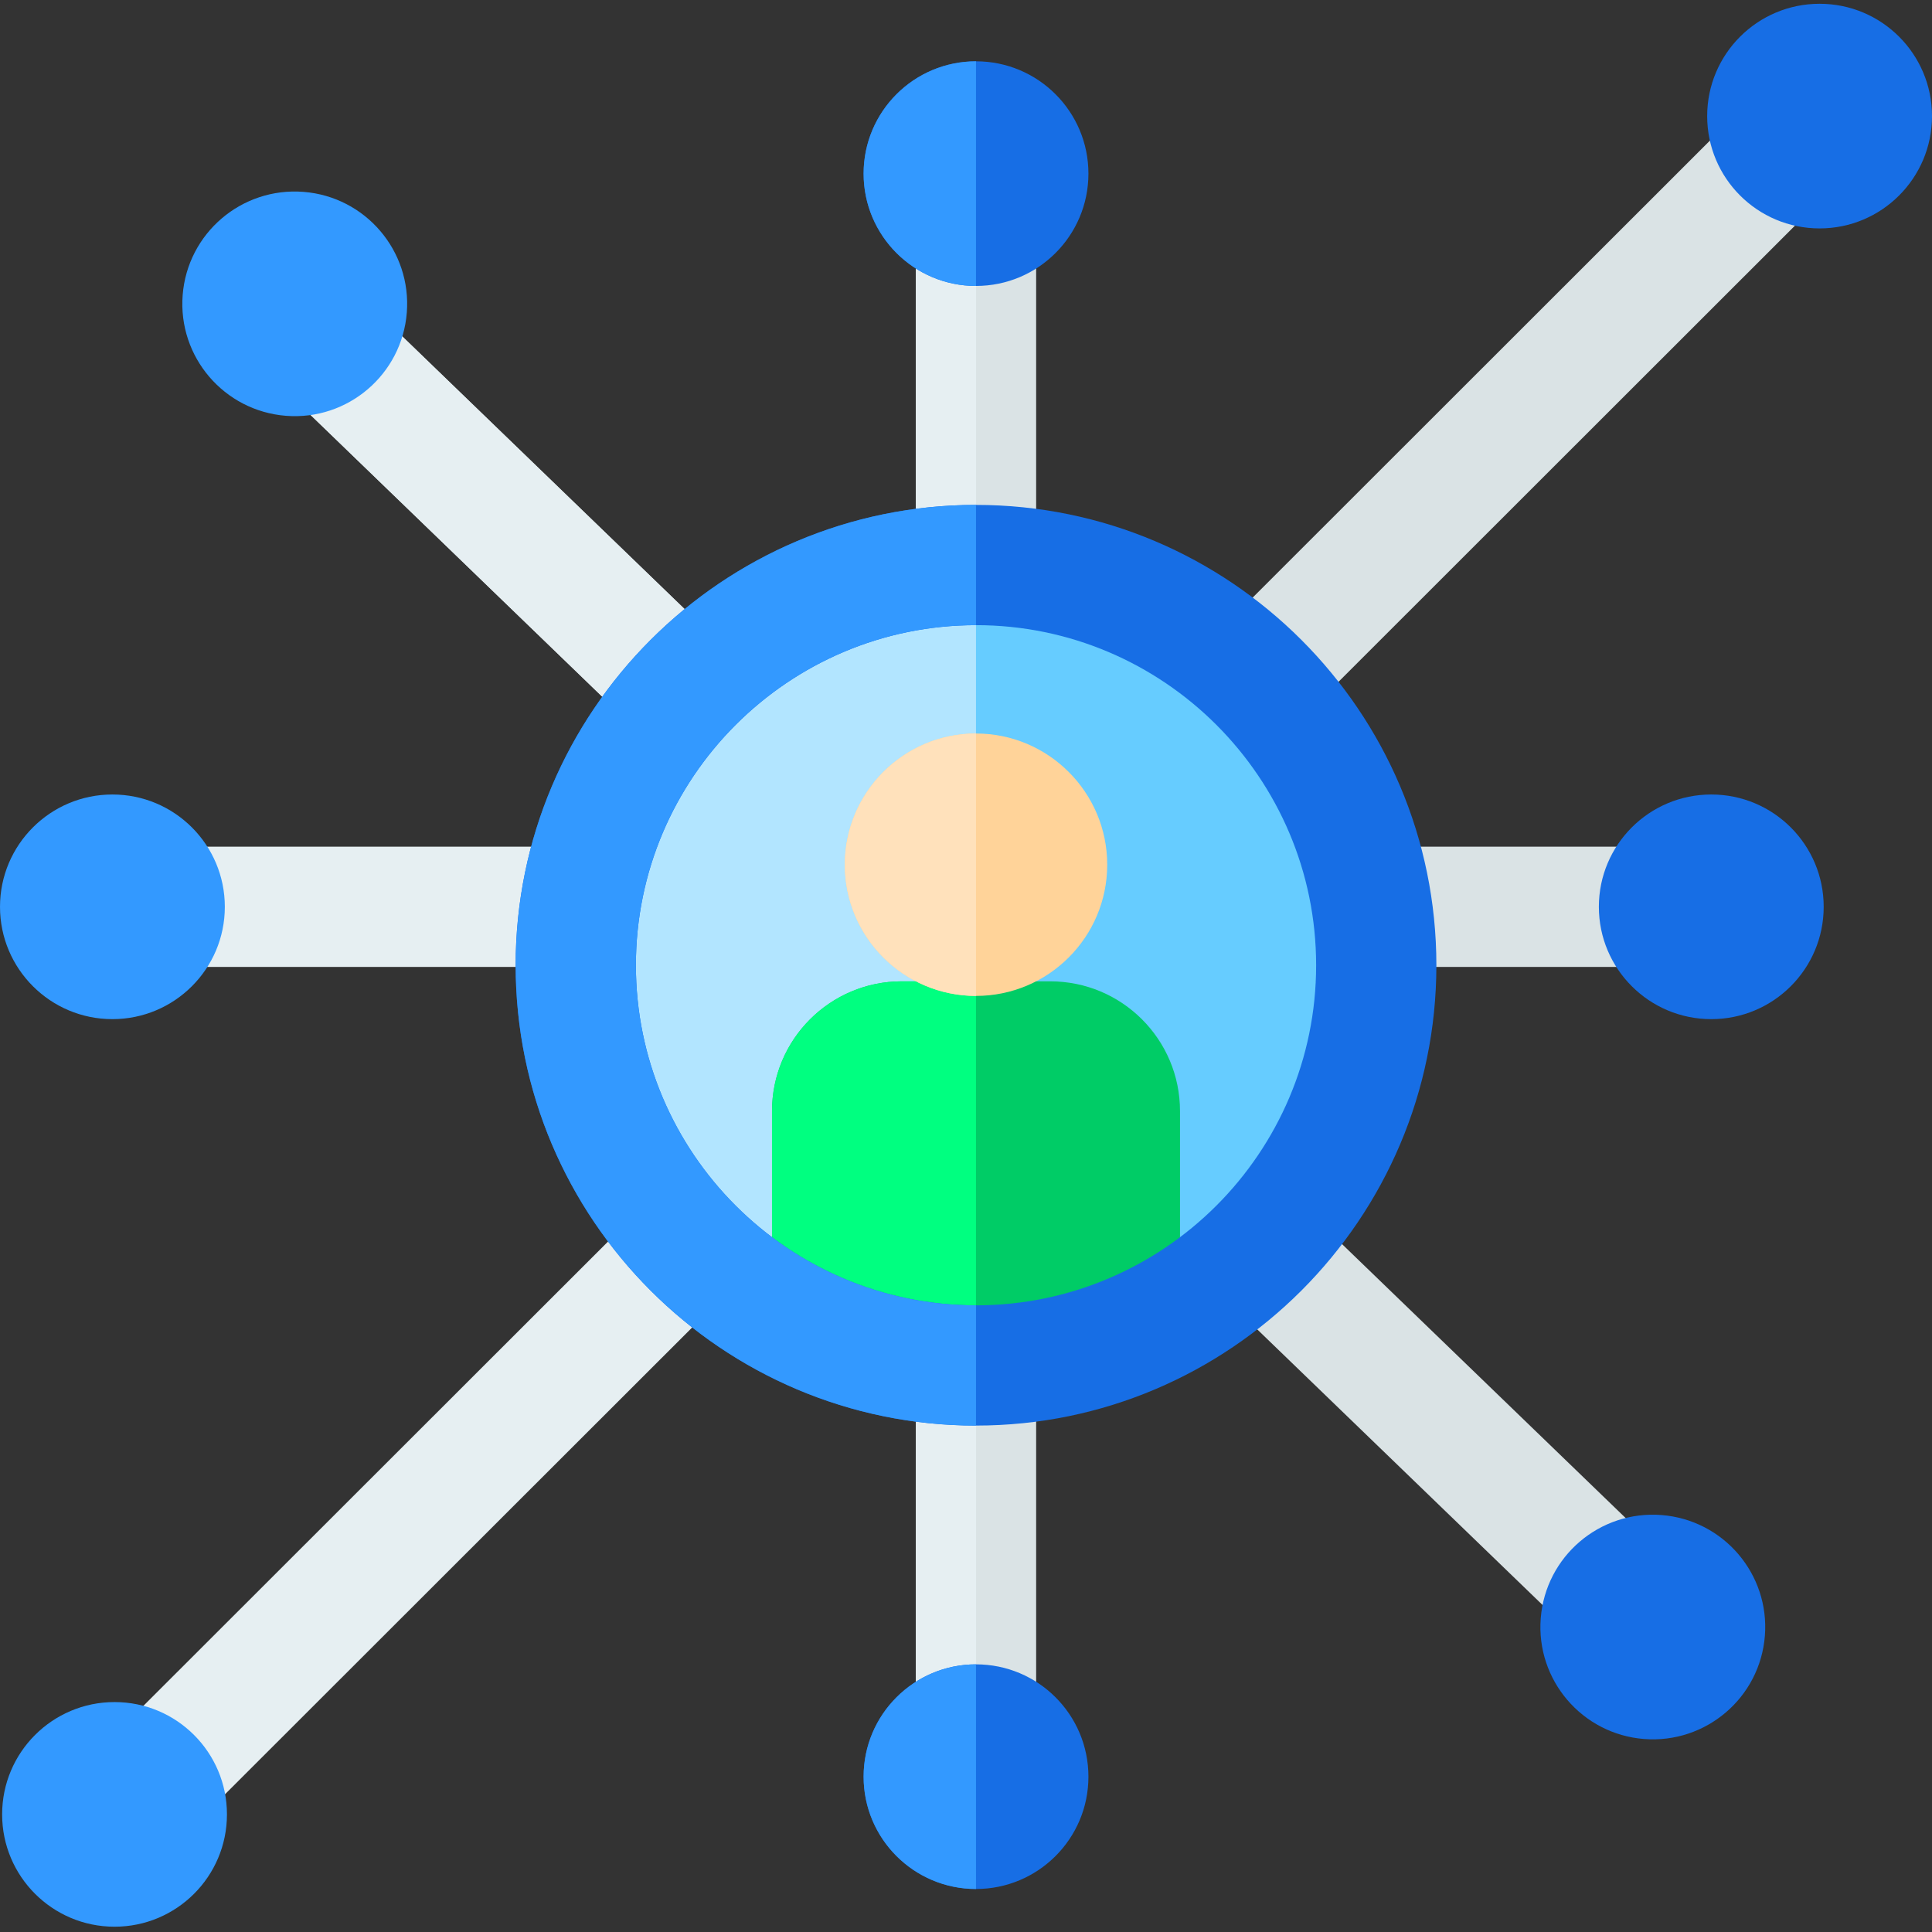
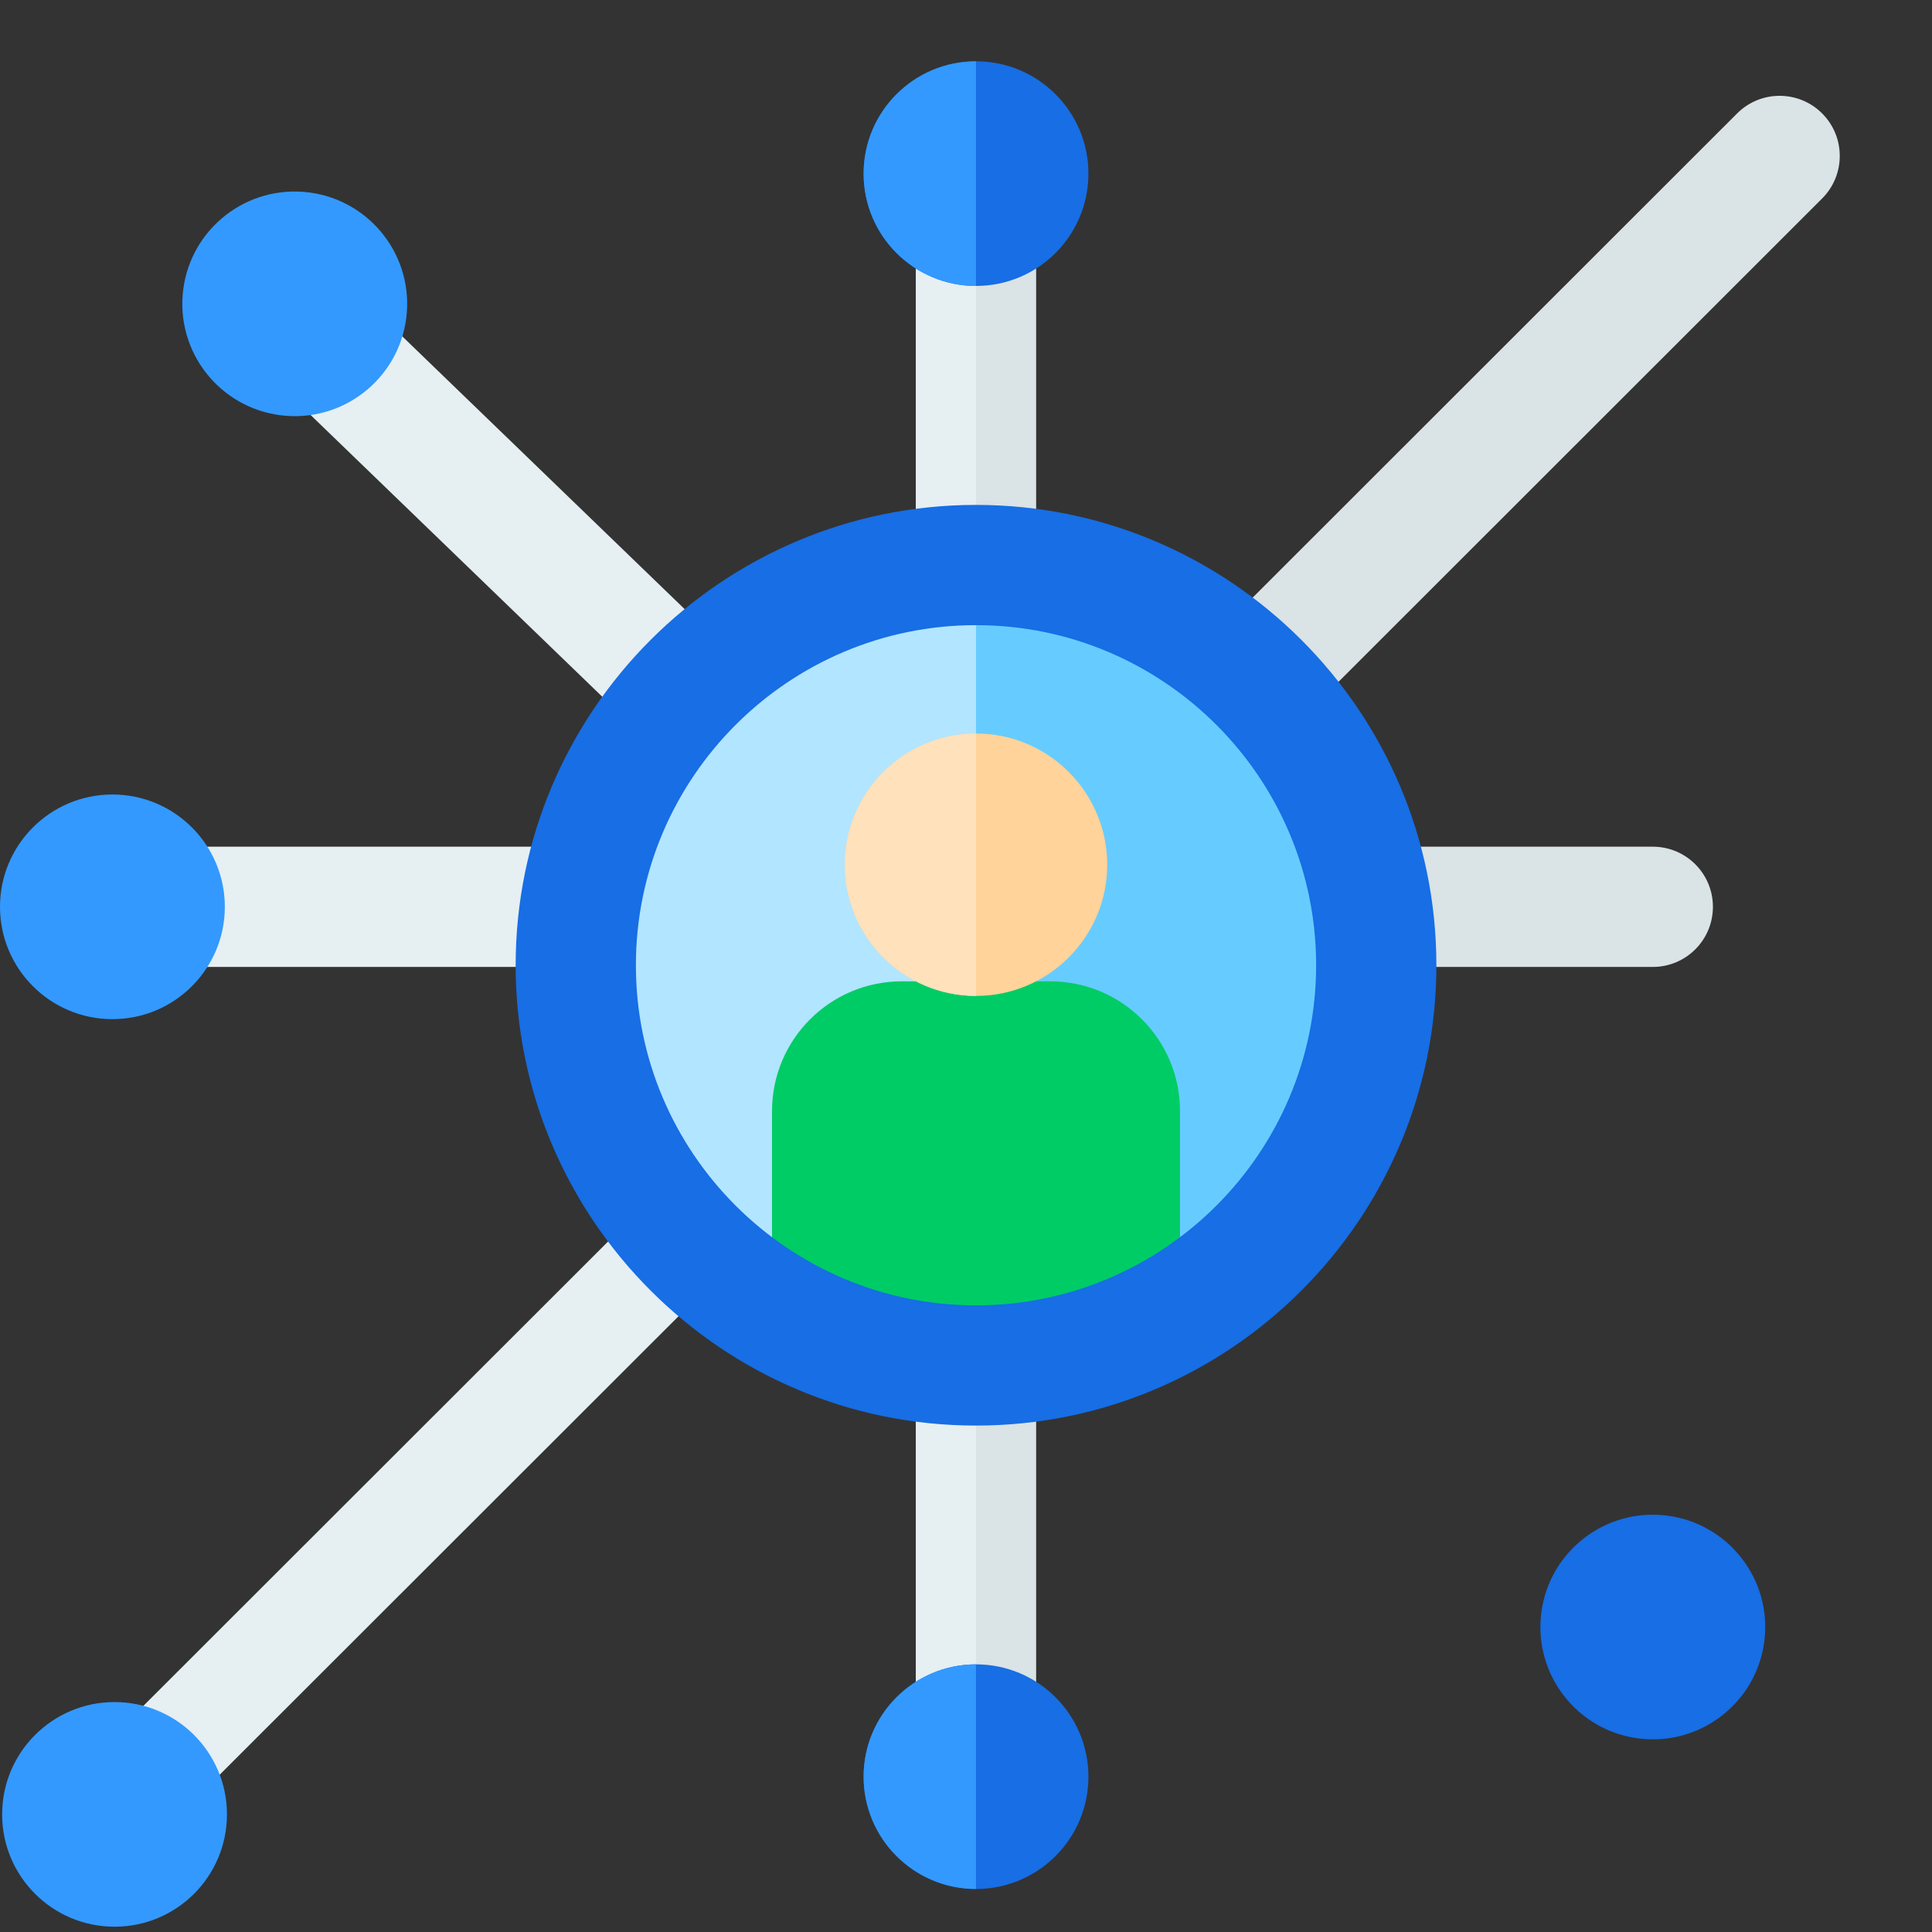
<svg xmlns="http://www.w3.org/2000/svg" height="512pt" viewBox="0 -1 512 512" width="512pt">
  <rect x="0" y="-1" width="512" height="512" fill="#333333" stroke="none" />
-   <path d="m427.16 435.855c-3.977 0-7.957-1.477-11.051-4.453l-338.852-327.301c-6.336-6.105-6.527-16.191-.422-22.531 6.102-6.34 16.188-6.531 22.527-.426l338.852 327.301c6.34 6.105 6.527 16.191.426 22.531-3.129 3.246-7.301 4.879-11.48 4.879zm0 0" fill="#dae3e5" />
  <path d="m99.363 81.145c-6.34-6.105-16.426-5.914-22.527.426-6.105 6.336-5.914 16.426.422 22.527l181.398 175.215v-44.305zm0 0" fill="#e6eff2" />
  <path d="m331.969 195.824c-4.078 0-8.156-1.555-11.27-4.668-6.219-6.227-6.219-16.312.008-22.535l139.652-139.562c6.227-6.223 16.312-6.219 22.535.008 6.219 6.223 6.215 16.312-.008 22.531l-139.652 139.566c-3.113 3.109-7.188 4.66-11.266 4.66zm0 0" fill="#dae3e5" />
-   <path d="m40.812 486.711c-4.082 0-8.16-1.555-11.273-4.672-6.219-6.223-6.215-16.312.012-22.531l142.395-142.281c6.227-6.219 16.312-6.215 22.535.012 6.219 6.223 6.215 16.312-.012 22.531l-142.395 142.281c-3.109 3.105-7.188 4.66-11.262 4.66zm0 0" fill="#e6eff2" />
+   <path d="m40.812 486.711c-4.082 0-8.16-1.555-11.273-4.672-6.219-6.223-6.215-16.312.012-22.531l142.395-142.281c6.227-6.219 16.312-6.215 22.535.012 6.219 6.223 6.215 16.312-.012 22.531c-3.109 3.105-7.188 4.66-11.262 4.66zm0 0" fill="#e6eff2" />
  <path d="m144.965 255.25h-99.242c-8.797 0-15.934-7.133-15.934-15.934 0-8.801 7.137-15.934 15.934-15.934h99.242c8.801 0 15.934 7.133 15.934 15.934 0 8.801-7.133 15.934-15.934 15.934zm0 0" fill="#e6eff2" />
  <path d="m438.008 255.25h-75.059c-8.801 0-15.934-7.133-15.934-15.934 0-8.801 7.133-15.934 15.934-15.934h75.059c8.801 0 15.934 7.133 15.934 15.934 0 8.801-7.133 15.934-15.934 15.934zm0 0" fill="#dae3e5" />
  <path d="m258.652 481.078c-8.797 0-15.934-7.133-15.934-15.934v-412.164c0-8.801 7.137-15.934 15.934-15.934 8.801 0 15.938 7.133 15.938 15.934v412.164c0 8.801-7.137 15.934-15.938 15.934zm0 0" fill="#dae3e5" />
-   <path d="m512 29.766c0-16.438-13.336-29.766-29.789-29.766-16.453 0-29.793 13.328-29.793 29.766s13.34 29.766 29.793 29.766c16.453 0 29.789-13.328 29.789-29.766zm0 0" fill="#176ee5" />
  <path d="m60.145 479.832c0-16.438-13.336-29.766-29.789-29.766s-29.793 13.328-29.793 29.766c0 16.441 13.34 29.766 29.793 29.766s29.789-13.324 29.789-29.766zm0 0" fill="#39f" />
  <path d="m59.582 239.316c0-16.438-13.34-29.766-29.793-29.766-16.453 0-29.789 13.328-29.789 29.766s13.336 29.766 29.789 29.766c16.453 0 29.793-13.328 29.793-29.766zm0 0" fill="#39f" />
-   <path d="m483.297 239.316c0-16.438-13.336-29.766-29.789-29.766-16.453 0-29.793 13.328-29.793 29.766s13.34 29.766 29.793 29.766c16.453 0 29.789-13.328 29.789-29.766zm0 0" fill="#176ee5" />
  <path d="m80.445 49.848c-16.402-1.293-30.746 10.945-32.035 27.332-1.293 16.387 10.961 30.719 27.363 32.012 16.398 1.293 30.742-10.945 32.035-27.332 1.289-16.391-10.961-30.723-27.363-32.012zm0 0" fill="#39f" />
  <path d="m440.348 400.504c-16.402-1.289-30.742 10.949-32.035 27.336-1.289 16.387 10.961 30.719 27.363 32.012 16.402 1.289 30.746-10.949 32.035-27.336 1.289-16.387-10.961-30.719-27.363-32.012zm0 0" fill="#176ee5" />
  <path d="m242.719 52.98v412.164c0 8.801 7.137 15.934 15.934 15.934v-444.031c-8.797 0-15.934 7.133-15.934 15.934zm0 0" fill="#e6eff2" />
  <path d="m364.723 254.801c0-58.578-47.488-106.062-106.07-106.062-58.578 0-106.066 47.484-106.066 106.062 0 58.574 47.488 106.059 106.066 106.059 58.582 0 106.07-47.484 106.07-106.059zm0 0" fill="#6cf" />
  <path d="m152.586 254.801c0 58.574 47.488 106.059 106.066 106.059v-212.121c-58.578 0-106.066 47.484-106.066 106.062zm0 0" fill="#b2e5ff" />
  <path d="m278.328 259.062h-39.344c-18.992 0-34.391 15.398-34.391 34.391v57.582c0 7.703 108.121 9.766 108.121.406v-57.992c0-18.992-15.395-34.387-34.387-34.387zm0 0" fill="#0c6" />
-   <path d="m238.984 259.062c-18.996 0-34.391 15.398-34.391 34.391v57.582c0 3.852 27.031 6.293 54.059 6.602v-98.574zm0 0" fill="#00ff80" />
  <path d="m258.652 193.387c-19.172 0-34.77 15.598-34.77 34.77s15.598 34.773 34.77 34.773c19.176 0 34.773-15.602 34.773-34.773s-15.598-34.77-34.773-34.77zm0 0" fill="#ffd399" />
  <path d="m258.652 193.387c-19.172 0-34.77 15.598-34.77 34.77s15.598 34.77 34.77 34.77zm0 0" fill="#ffe1bb" />
  <path d="m258.652 376.793c-67.27 0-122-54.727-122-121.996s54.73-121.992 122-121.992c67.273 0 122.004 54.727 122.004 121.996 0 67.266-54.73 121.992-122.004 121.992zm0-212.121c-49.699 0-90.133 40.43-90.133 90.129 0 49.695 40.434 90.129 90.133 90.129 49.703 0 90.137-40.434 90.137-90.129 0-49.699-40.434-90.129-90.137-90.129zm0 0" fill="#176ee5" />
-   <path d="m168.52 254.801c0-49.699 40.434-90.129 90.133-90.129v-31.867c-67.27 0-122 54.727-122 121.996 0 67.266 54.73 121.996 122 121.996v-31.867c-49.699-.004-90.133-40.434-90.133-90.129zm0 0" fill="#39f" />
  <path d="m288.445 469.836c0-16.438-13.34-29.766-29.793-29.766s-29.789 13.328-29.789 29.766 13.336 29.766 29.789 29.766 29.793-13.328 29.793-29.766zm0 0" fill="#176ee5" />
  <path d="m288.445 45.012c0-16.438-13.34-29.766-29.793-29.766s-29.789 13.328-29.789 29.766c0 16.441 13.336 29.766 29.789 29.766s29.793-13.324 29.793-29.766zm0 0" fill="#176ee5" />
  <g fill="#39f">
    <path d="m228.863 469.836c0 16.438 13.336 29.766 29.789 29.766v-59.531c-16.453 0-29.789 13.328-29.789 29.766zm0 0" />
    <path d="m228.863 45.012c0 16.441 13.336 29.766 29.789 29.766v-59.531c-16.453 0-29.789 13.328-29.789 29.766zm0 0" />
  </g>
</svg>